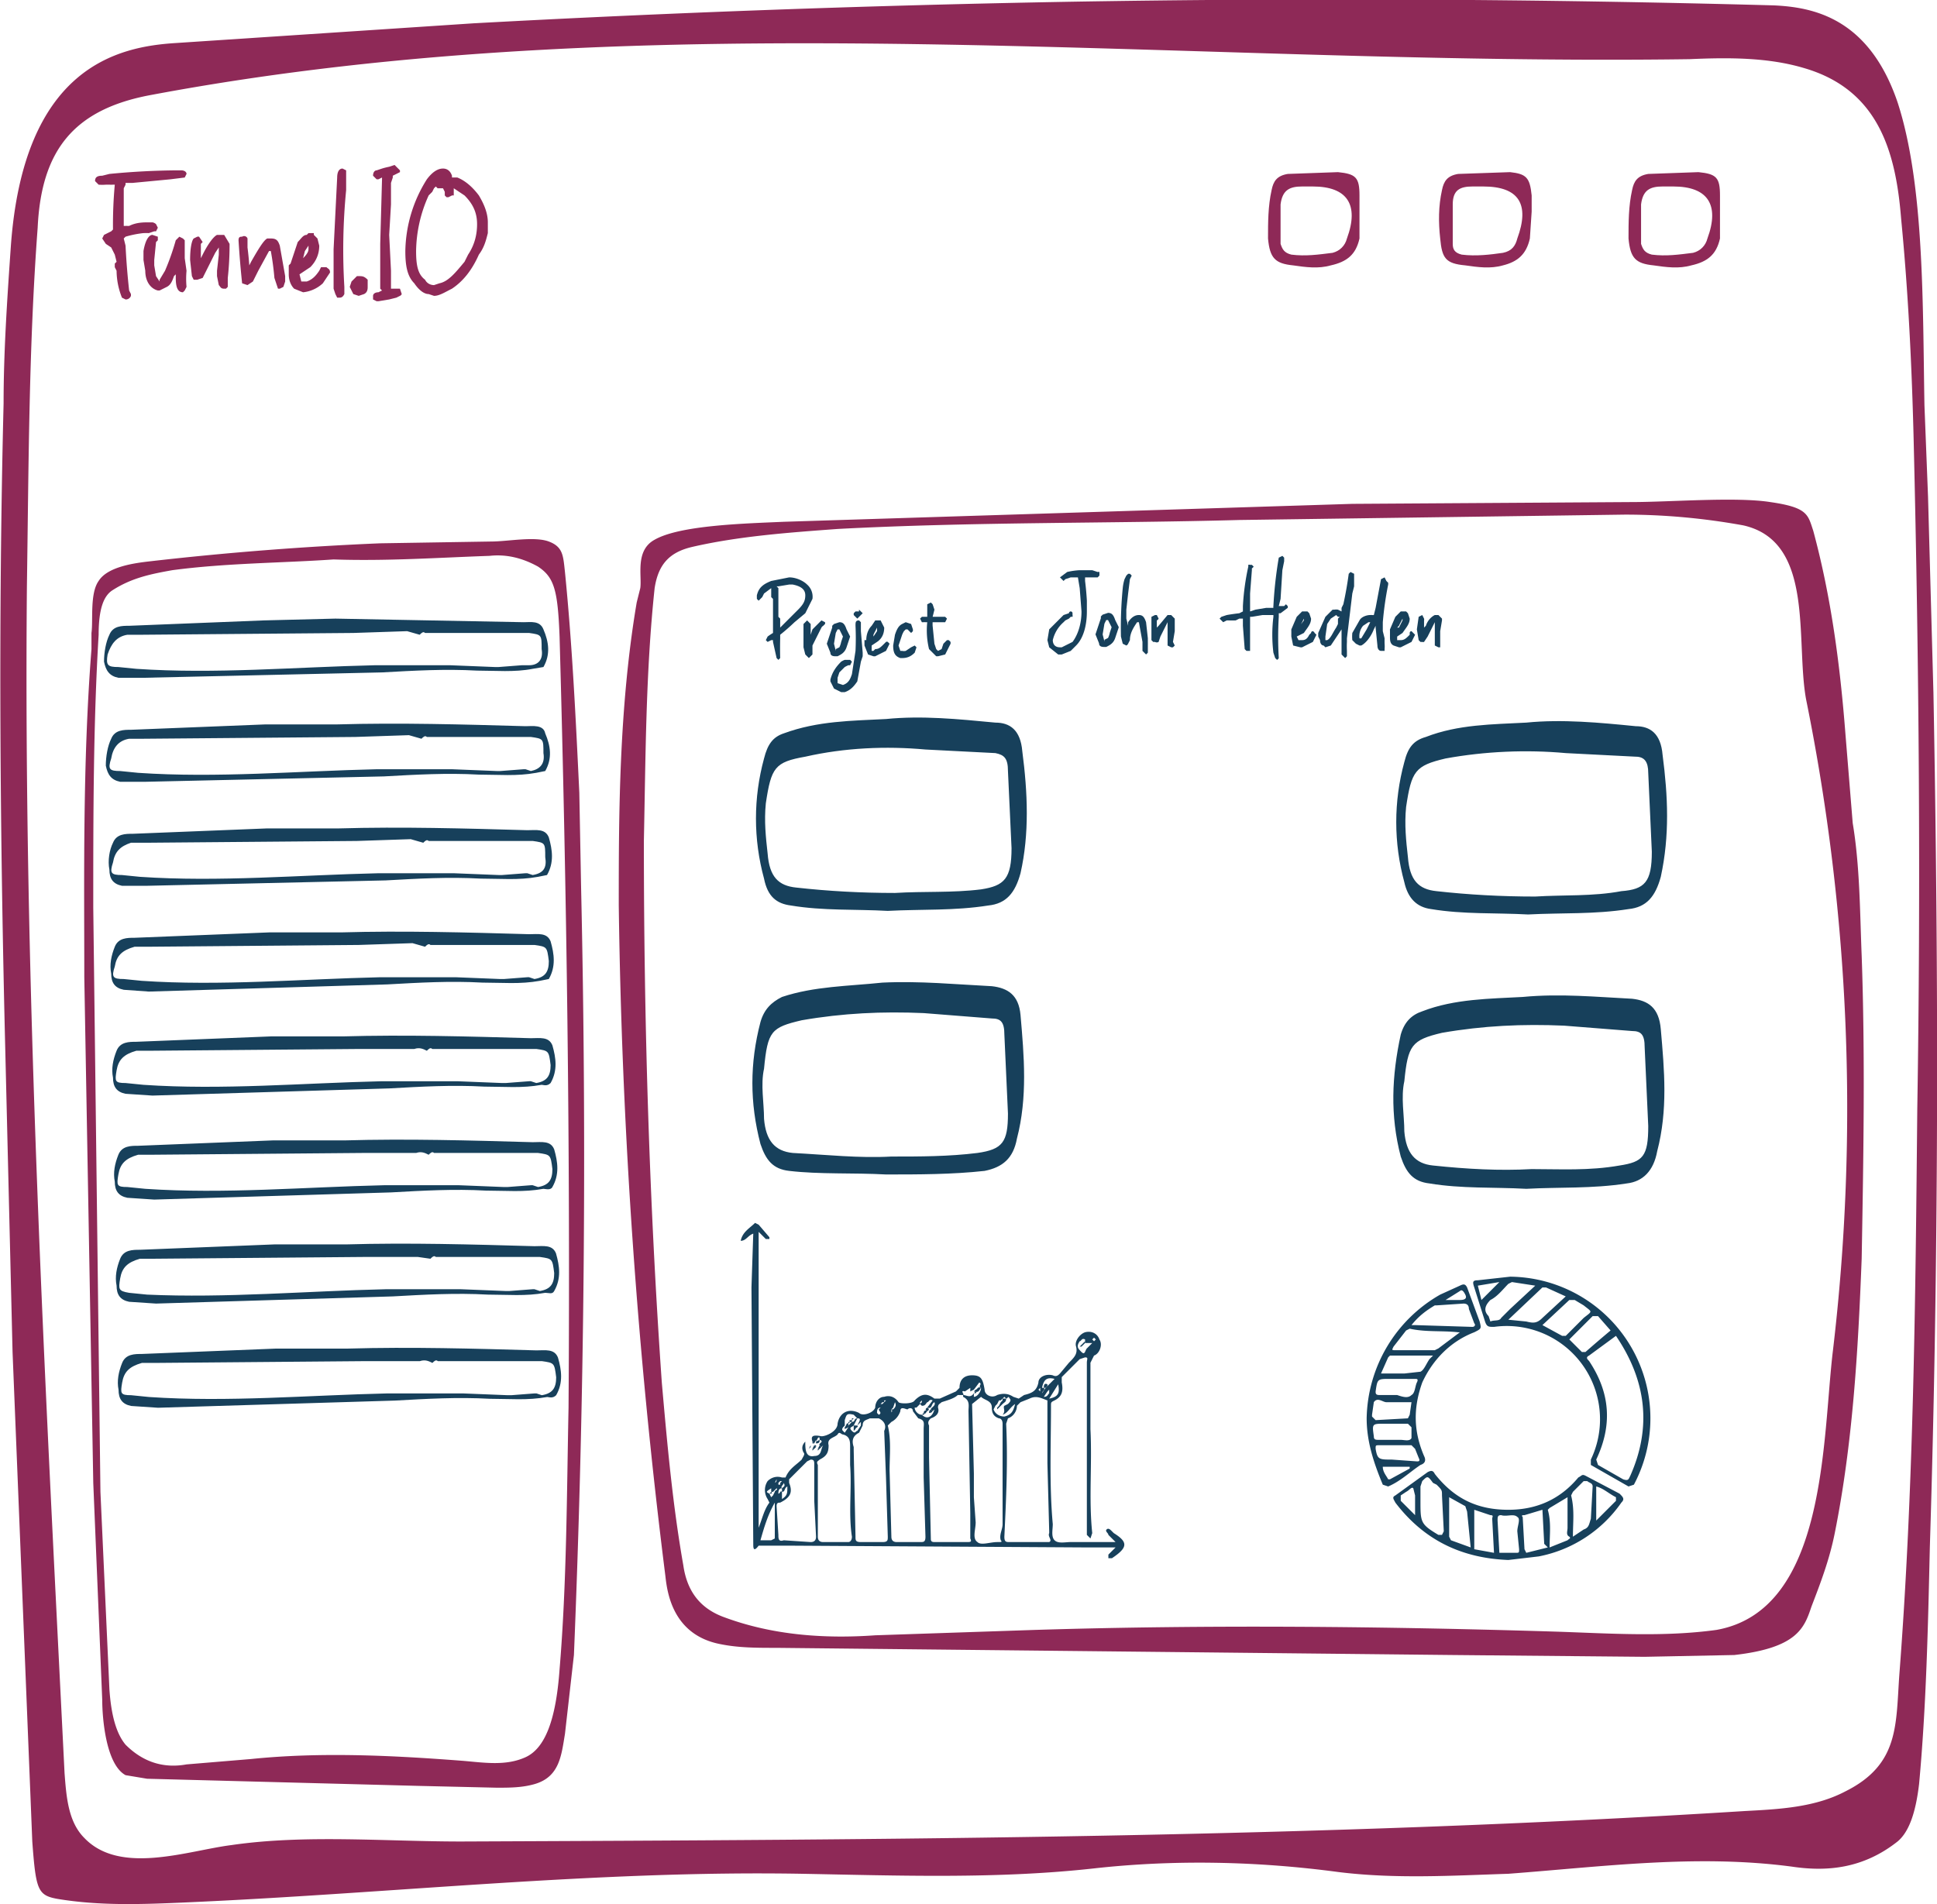
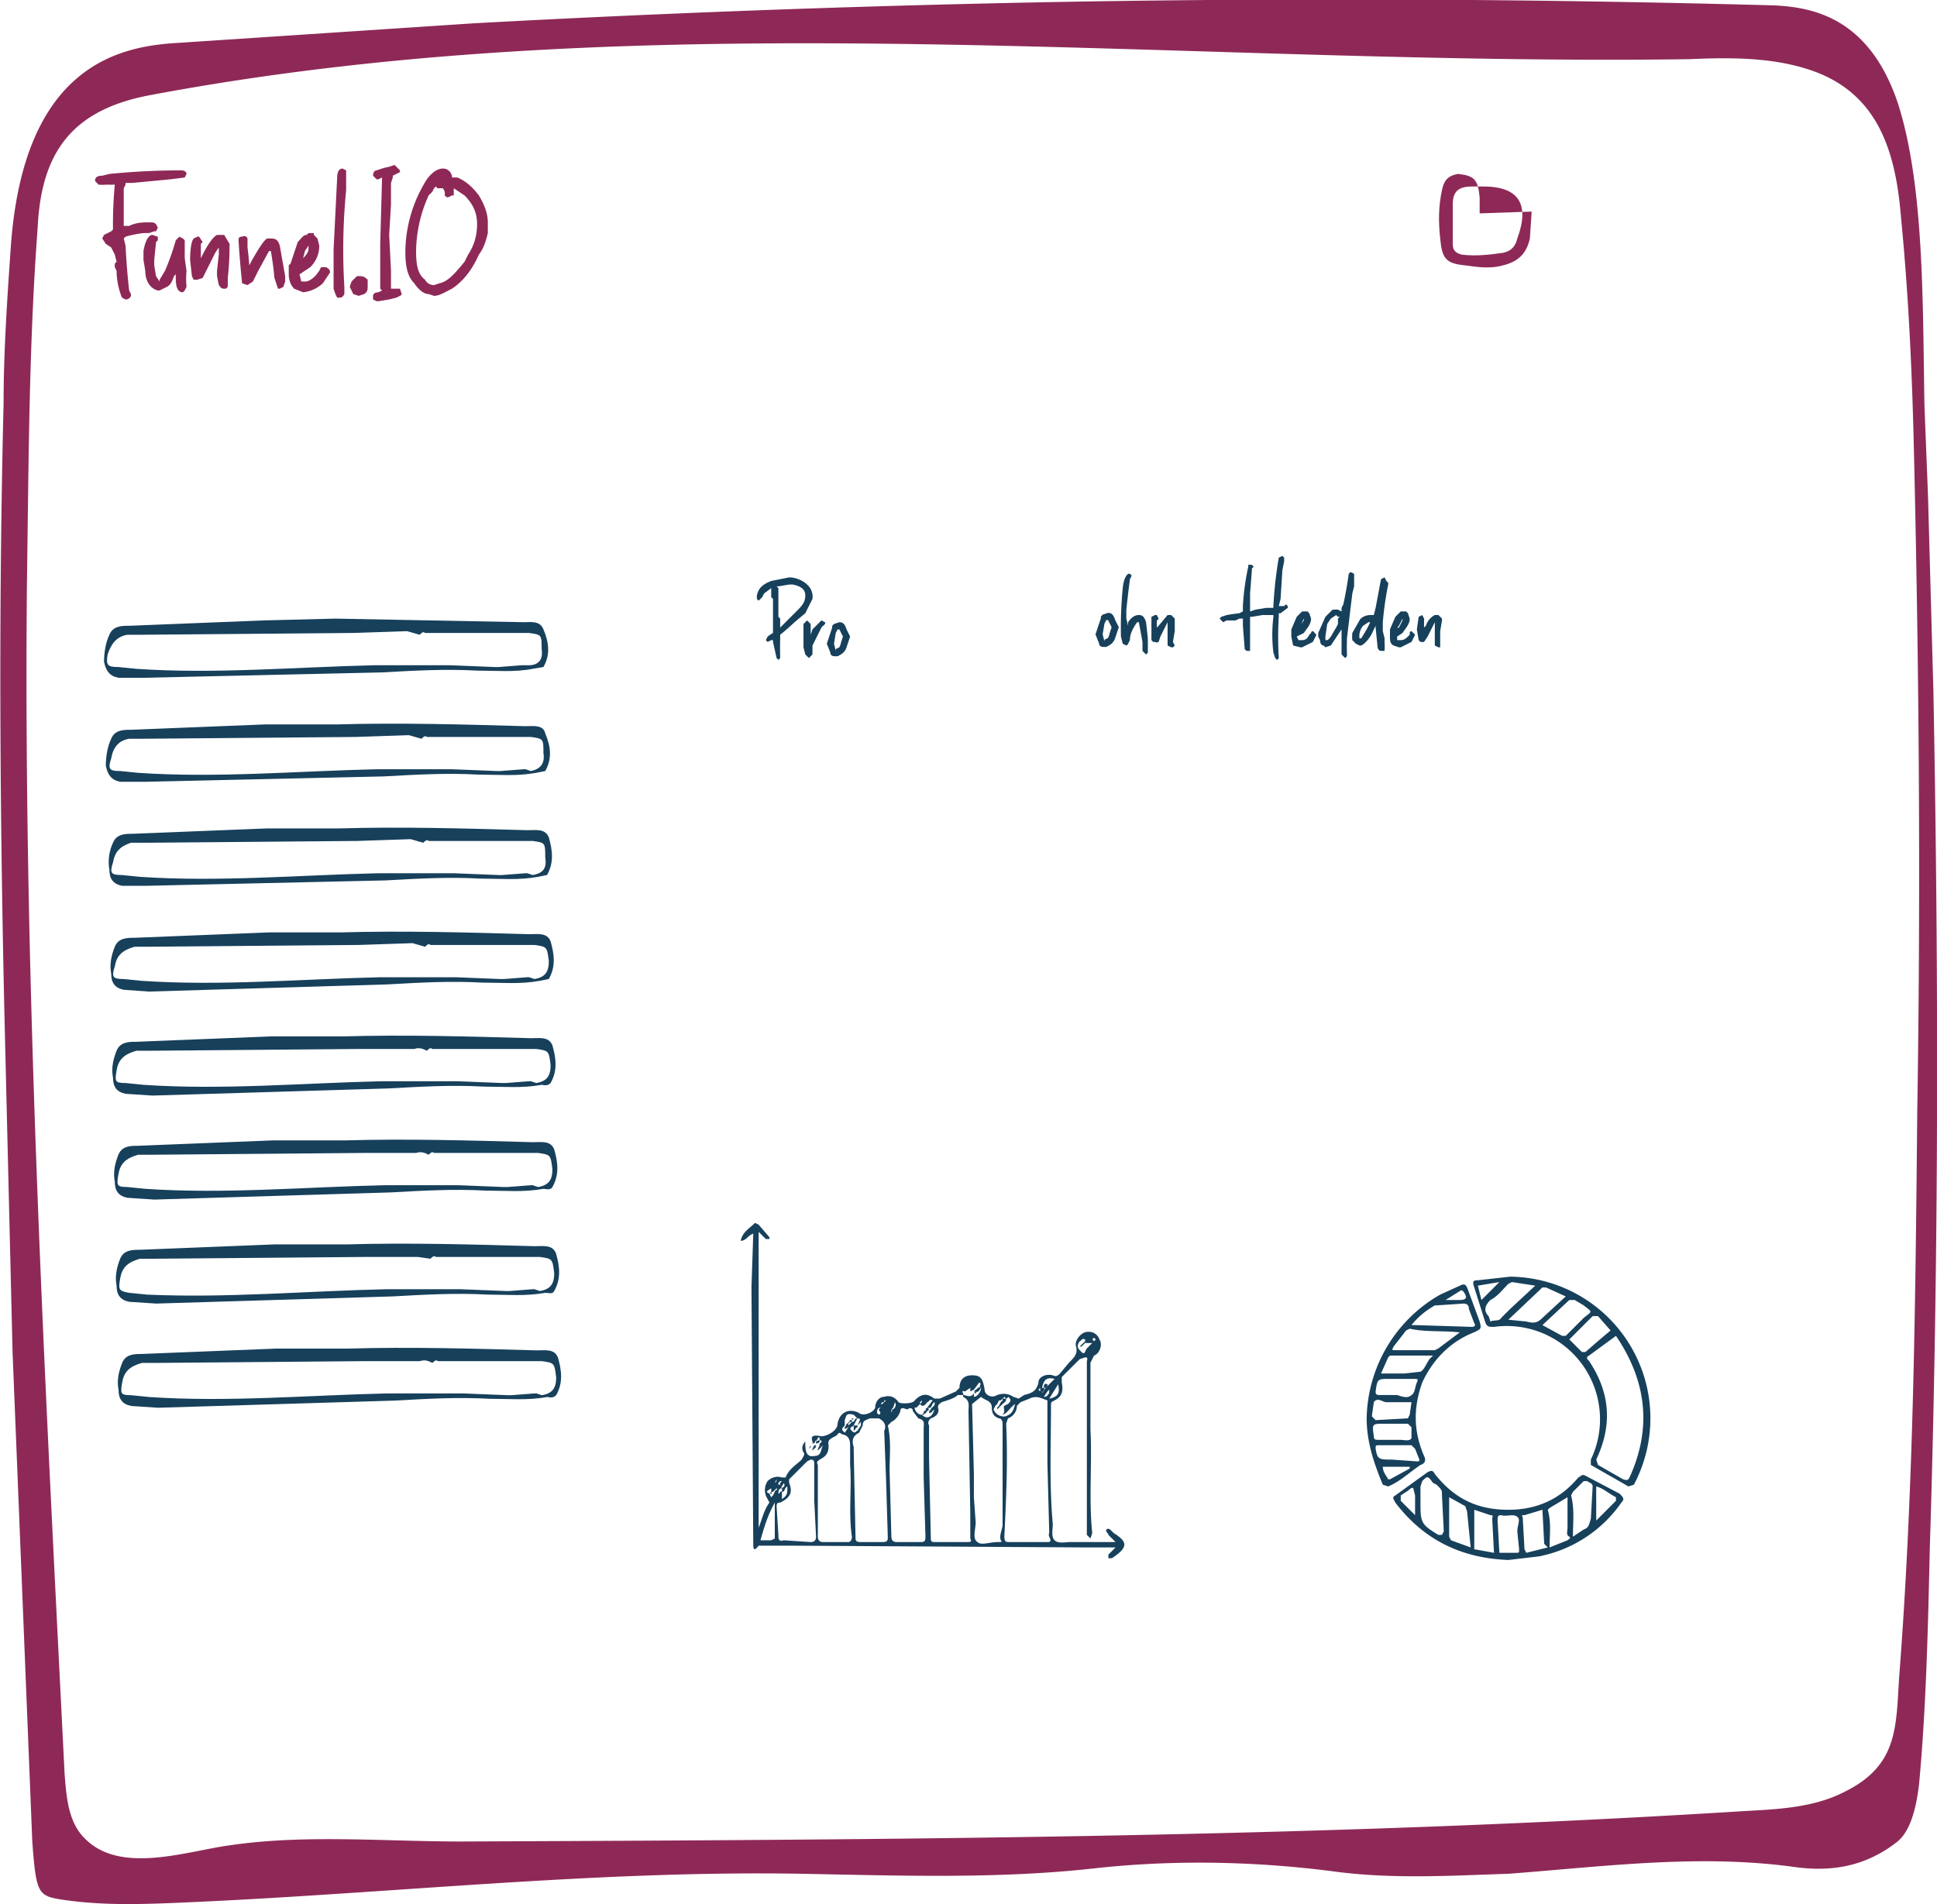
<svg xmlns="http://www.w3.org/2000/svg" xmlns:xlink="http://www.w3.org/1999/xlink" viewBox="0 0 1080 1062">
  <path d="m1078 386-3-109-2-51c-1-56 0-123-15-169-16-47-47-53-69-54a8877 8877 0 0 0-394-2C485 3 374 7 264 13L98 24C66 26 13 37 6 138c-2 29-4 58-4 87-3 121-2 242 1 363l4 166 11 273c2 27 3 30 14 32 24 4 48 3 71 2 115-5 230-18 344-16 54 1 109 3 163-3 45-5 91-4 136 2 32 4 64 2 95 1 53-4 105-11 158-4 20 3 40 1 59-14 6-5 10-15 12-32 4-43 5-88 6-132 5-159 5-318 2-477zm-9 233c-1 106-2 211-10 315-2 28 0 50-30 65-17 9-37 10-56 11-239 15-477 16-716 17-42 0-87-4-128 2-24 3-62 17-82-4-9-9-10-23-11-36-11-221-23-440-21-662 1-67 1-133 6-200 2-43 20-66 63-74C366 0 656 37 942 33c22-1 44-1 64 5 41 12 51 46 54 84 4 41 6 83 7 124 3 124 4 249 2 373z" fill="#8e2957" />
  <g fill="#17405b">
    <path d="m187 345 105 2c4 0 9-1 11 4 3 7 4 14 0 21l-6 1c-10 2-21 1-31 1-18-1-35 0-53 1l-133 3H66c-5-1-7-4-8-9 0-5 1-11 3-15 2-5 7-5 11-5l75-3 40-1zm91 27 13-1h4c5 0 8-3 7-9 0-8 0-8-7-9h-58c-1-1-2 0-3 1l-7-2-30 1-118 1h-8c-6 1-9 5-11 11-1 6 0 7 6 7l10 1c44 3 89-1 133-2h42l25 1h2zm-90 32c35-1 70 0 105 1 4 0 10-1 11 4 3 7 4 14 0 21l-5 1c-11 2-21 1-32 1-18-1-35 0-53 1l-133 3H67c-5-1-7-4-8-9 0-5 1-11 3-15 2-5 7-5 11-5l75-3h40zm91 26 13-1h1l3 1c5-1 8-4 7-10 0-8 0-8-7-9h-58c-1-1-2 0-3 1l-7-2-30 1-118 1h-8c-6 1-9 5-10 11-2 6-1 7 5 7l10 1c44 3 89-1 133-2h42l25 1h2zm-90 32c35-1 70 0 105 1 5 0 10-1 12 4 2 7 3 14-1 21l-5 1c-11 2-21 1-32 1-18-1-35 0-53 1l-133 3H68c-5-1-7-4-7-9-1-5 0-11 2-15 2-5 7-5 11-5l75-3h40zm91 26 13-1h1l3 1c6-1 8-4 7-10 0-8 0-8-7-9h-58c-1-1-2 0-3 1l-7-2-30 1-118 1h-8c-6 2-9 5-10 11-2 6-1 7 5 7l10 1c44 3 89-1 133-2h42l25 1h2zm-90 32c35-1 70 0 105 1 5 0 10-1 12 4 2 7 3 14-1 21l-5 1c-11 2-21 1-32 1-18-1-35 0-53 1l-133 4-14-1c-5-1-7-4-7-9-1-5 0-10 2-15s7-5 11-5l75-3h40zm91 26 13-1h1l3 1c6-1 8-4 8-10-1-8-1-8-8-9h-58c-1-1-2 0-3 1l-7-2-30 1-118 1h-7c-7 2-10 5-11 11-2 6-1 7 5 7l10 1c44 3 89-1 133-2h42l25 1h2z" />
    <use xlink:href="#a" />
    <path d="M192 636c35-1 70 0 105 1 5 0 10-1 12 4 2 7 3 14-1 21-1 2-4 1-5 1-11 2-21 1-32 1-18-1-35 0-53 1l-132 4-15-1c-5-1-7-4-7-9-1-5 0-10 2-15s7-5 11-5l75-3h40zm91 26 13-1h1l3 1c6-1 8-4 8-10-1-8-1-8-8-9h-58c-1-1-2 0-3 1-2-1-4-2-7-1h-30l-118 1h-7c-7 2-10 5-11 11s-1 7 5 7l10 1c44 3 89-1 133-2h42l25 1h2zm-90 32c35-1 70 0 105 1 5 0 10-1 12 4 2 7 3 14-1 21-1 2-3 1-5 1-11 2-21 1-32 1-18-1-35 0-53 1l-132 4-15-1c-5-1-7-4-7-9-1-5 0-10 2-15s7-5 11-5l75-3h40zm91 26 13-1h1l3 1c6-1 8-4 8-10-1-8-1-8-8-9h-58c-1-1-2 0-3 1l-7-1h-30l-118 1h-7c-7 2-10 5-11 11s-1 7 5 8l10 1c44 2 89-2 133-3h42l25 1h2z" />
    <use xlink:href="#a" x="3.1" y="174.1" />
-     <path d="M495 508c-18-1-36 0-54-3-8-1-13-5-15-15-6-22-6-45 0-67 2-8 5-12 11-14 19-7 38-7 57-8 20-2 40 0 61 2 8 0 14 4 15 16 3 23 4 46-1 68-3 11-8 17-18 18-19 3-37 2-56 3zm4-10c16-1 32 0 48-2 13-2 17-6 17-23l-2-43c0-7-2-9-7-10l-39-2c-22-2-45-1-67 4-17 3-19 6-22 26-1 10 0 19 1 28 1 13 6 18 16 19 18 2 36 3 55 3zm353 12c-18-1-36 0-54-3-8-1-13-6-15-15-6-22-6-45 0-67 2-8 5-12 12-14 18-7 37-7 56-8 20-2 41 0 61 2 8 0 14 4 15 16 3 23 4 45-1 68-3 11-8 17-18 18-19 3-37 2-56 3zm4-10c16-1 32 0 48-3 13-1 17-5 17-22l-2-44c0-6-2-9-7-9l-39-2c-22-2-45-1-67 3-17 4-19 7-22 27-1 10 0 19 1 28 1 13 6 18 16 19 18 2 36 3 55 3zM494 655c-18-1-37 0-54-2-9-1-13-6-16-15-6-23-6-45 0-68 2-7 6-11 12-14 18-6 37-6 56-8 21-1 41 1 61 2 9 1 15 5 16 16 2 23 4 46-2 69-2 11-8 16-18 18-18 2-37 2-55 2zm3-10c16 0 32 0 48-2 14-2 17-6 17-22l-2-44c0-7-2-9-7-9l-38-3c-23-1-45 0-68 4-17 4-19 6-21 27-2 9 0 19 0 28 1 12 6 18 16 19 19 1 37 3 55 2zm354 18c-18-1-36 0-54-3-9-1-13-6-16-15-6-23-5-45 0-68 2-7 6-11 12-13 18-7 38-7 56-8 21-2 41 0 61 1 9 1 15 5 16 17 2 23 4 45-2 68-2 11-8 17-17 18-19 3-38 2-56 3zm3-11c16 0 32 1 49-2 13-2 16-5 16-22l-2-44c0-7-2-9-7-9l-38-3c-23-1-45 0-68 4-17 4-19 7-21 27-2 9 0 19 0 28 1 12 6 18 16 19 19 2 37 3 55 2z" />
  </g>
-   <path d="M47 545c0-54-1-119 4-183v-9c1-7-1-22 4-29 5-8 20-10 29-11a1782 1782 0 0 1 128-10l62-1c9 0 24-3 32 0s8 8 9 17c4 40 6 81 8 123l1 53a6733 6733 0 0 1-4 428l-5 44c-2 12-3 24-17 28-7 2-14 2-21 2l-43-1-152-4-12-2c-11-6-13-32-13-42l-5-121-5-282zm139-233c-29 2-60 2-90 6-11 2-22 4-33 11-5 3-8 10-8 25-3 50-3 101-3 152l4 326 5 110c1 15 4 25 9 31 11 11 23 13 34 11l36-3c39-4 79-2 118 1 12 1 24 3 35-2s17-21 19-49c4-48 4-97 5-146 1-144-1-287-5-430-1-26-3-33-12-39-9-5-18-7-27-6-29 1-57 3-87 2zm159 193c0-49 0-110 10-169l2-8c1-7-3-21 8-27 14-8 49-9 72-10l317-10 156-1c21 0 58-3 77 0 21 3 21 7 24 16 10 37 15 75 18 114l4 49c4 24 4 49 5 74 2 56 1 113 0 169-2 52-5 103-15 153-3 15-8 28-13 41-4 12-8 23-43 27l-50 1-107-1-377-4c-11 0-21 0-31-2-27-5-30-29-31-38a3344 3344 0 0 1-26-374zm346-215c-73 2-148 1-224 5-27 2-55 4-81 10-13 3-19 10-21 23-5 47-5 94-6 141 0 101 3 202 10 302 3 34 6 68 12 102 2 14 9 24 23 29 27 10 56 12 84 10l89-3c97-3 195-2 292 1 29 1 59 3 88-1 62-11 59-107 65-156a1148 1148 0 0 0-15-363c-6-33 5-88-35-97-22-4-44-6-66-6l-215 3z" fill="#8e2957" />
  <g fill="#17405b">
    <path d="M841 870c-26-1-47-11-63-32-1-2-2-3 0-4l18-13c2-1 3-1 4 1 11 14 24 20 41 20 16 0 29-6 39-18 2-1 2-2 4-1l19 10c2 2 3 3 1 5a73 73 0 0 1-46 30l-17 2zm36-13 6-4c3-1 3-3 4-6l1-18c0-2-2-2-3-3h-2l-6 6-1 2c2 8 1 15 1 23zm-73-23c0-3 0-3-3-6l-2-1c-3-4-3-4-6-1l-1 3v8c0 12 0 13 10 19h2l1-2-1-20zm4 1v22l1 2 11 4-2-20-1-3-9-5zm52 7-10 3c-1 0-2 0-1 1l1 18 1 2 12-3-2-2-1-19zm4 21 10-4c1-1 2-1 1-2-2-1-1-3-1-5v-17l-10 6-1 1c2 7 1 14 1 21zm-28 3h9c2 0 2 0 2-2l-1-10c0-3 2-7 0-8-2-2-6 0-9-1-2 0-2 1-2 3l1 18zm-14-2 11 2-1-19c0-1 1-2-1-2l-9-3v22zm68-16 11-11v-2c-4-2-7-5-11-6v19zm-101-3v-11l-1-4c-1-1-2 1-4 2l-3 2v3l8 8zm53-133a79 79 0 0 1 69 116l-3 1-21-12v-3a52 52 0 0 0-54-74c-3 0-4 0-5-3l-6-19c-1-3-1-4 2-4l18-2zm59 33-15 11c-2 1-1 2 0 3 12 18 13 36 4 55l1 3 14 8c3 1 3 0 4-2 12-27 9-53-8-78zm-60-9 10 1c4 1 6 1 9-2l13-12-11-5h-2l-19 18zm15-19-13-2-2 1c-3 3-6 7-10 9-3 3-4 6-1 9l1 3c2-1 5 0 6-2l5-5 14-13zm4 22 11 6h2l10-10c5-4 5-3 0-7l-5-3h-3l-15 14zm15 8 7 7h2a758 758 0 0 1 14-12l-7-8h-3l-13 13zm-51-30 2 8 10-10-12 2zm-62 74a81 81 0 0 1 41-69l11-5c2-1 3-1 4 1l7 19c1 4 1 4-3 6-13 5-23 15-29 28-5 14-5 27 1 41 1 2 1 4-2 5-6 4-11 9-18 12l-3-1c-5-12-9-24-9-37zm24-9h-13c-2 0-5-3-7 0l-1 7v1l2 2 18-1 1-2 1-7h-1zm1-43h2l32 1c1 0 2-1 1-2l-3-8c0-2-1-3-3-3l-15 1h-1c-5 3-9 6-13 11zm27 4h-1c-9-1-18 0-27-2l-2 1-7 9c-1 2-1 2 1 2h22l2-1 12-9zm-15 13h-24l-1 1-4 9h13l9-1c2-1 3-4 5-7l2-2zm-20 13h-4c-7 0-7 0-8 7 0 1 0 2 2 2h10c3 1 6 2 8 0 2-1 2-5 3-7s0-2-1-2h-10zm-2 34h4c2 0 5 1 6-1v-6l-2-2h-13c-7 0-7 0-6 7 0 2 1 2 3 2h8zm-1 11 14 1c1 0 2 0 1-2l-2-5-2-2h-18c-2 0-2 0-2 2 1 6 2 6 9 6zm10 5v-1h-15c0 3 2 5 3 7h1l11-6zm20-94h8c3 0 4-1 3-3s-2-3-3-2l-8 5zm-349 81c-1-1 3-2 0-3 0-1 0-2-1-1l-1 2v-1l-1 2-1-1c-1-3 0-4 5-3 3 0 9-3 9-7 1-6 6-9 12-6 2 2 8 0 9-3 0-3 2-6 5-6 3-1 6 0 8 3 1 1 8 1 9-1 4-4 7-4 11-1h3l9-4 2-2c0-5 3-7 7-7 5 0 6 2 7 8 0 3 4 5 7 3 3-1 6-1 9 1l3 1 3-2c4-1 7-2 8-7 0-3 4-5 8-4 2 1 3 0 4-1l5-6c3-3 5-5 4-9-1-3 2-7 5-8 4-1 7 1 8 4 2 3 0 8-3 9l-2 4v37c1 20-1 39 1 58l-1 3-2-2v-96c0-2 1-3-1-3l-3 1-10 10v3c1 5 0 8-4 10-2 1-2 1-2 3 0 22-1 44 1 66 0 3-1 7 1 9s6 1 9 1h25l-4-4c0-1-2-2-1-3s2 0 3 1l1 1c8 5 8 8-1 14h-2v-2l4-4h-15l-168-1h-16c-3 4-3 1-3-1l-1-143 1-30c-3 1-4 4-7 4 1-5 5-7 8-10l2 1 6 7v1h-2l-4-4v165c2-5 3-10 6-14l-1-2c-2-3-2-7 0-10 2-2 5-3 8-2h2c2-5 6-7 9-10 1-2 2-3 1-4-1-2-1-4 1-6 0 4 0 9 5 8 5 0 3-5 6-7l-2 2-1-1zm56-24v1l-1 1-1 1h-1c0 2 2 4 4 4 3 3 6 1 7-3h1-1l-1 1-1-1c0-1 3-2 2-4-2 1-1 4-4 3l3-4c-2-1-2 1-3 1-1 1-1 2-3 2l-1-1 1-1v-1l1-1-1 1-1 1zm-21 1 1-1 1-1h-1v1h-1l-1 1v2c-2 0-2 2-2 3l1 1c2-1 0-2 0-3l1-1v-2h1zm66-2h-1l-1 2-1 1-1 2c1 3 4 4 6 4 4-1 5-3 6-7-3 2-4 5-7 6 2-2 0-4 1-5l2-1c1-1 2-2 1-3-1-2-1 0-2 0l-1-1-1 1-1 1zm-124 46v1l-1 2-2 2h-1v-2l1-1-1 1c-3 2-3 2-1 3l1 2 1-1 1-2c0-1 2-1 1-2l1-2h1v-1l1-1h-1l-1 1zm146-53-1 1 1 1v-2h2c1 1-1 2-1 3h-1 1l2-3 1-1 4-4c-4-1-6 0-7 5h-1zm5 1-1 1-2 3c2 0 2-1 3-2v-2h1-1zm-88 11v2h-1c1 0 2-1 1-2h1c1-1 2-2 1-4l-1 3-1 1zm-24 9 2-2c2 0 1-2 3-2l-2 4c-1 1-3 1-1 3s2 0 3 0l2-3v-2l-1 1-1 1 1-2c1-2 0-2-1-2l-2-2c-4-1-4 0-5 3v3c-1 1-2 2-1 3l1 1 2-3v-1zm-42 32c2 0 2-1 2-2l-1 2-1 1v-1zm5 3c1-1 2-1 1-3 0 1-2 2-1 3-2 0-2 2-2 3 1 0 1-2 2-1v4c3-2 3-3 3-7-2 1-1 3-3 3v-2zm111-56c-2-1 1-2-1-3l-3 4-2 1v-2l1-1-1 1-3 2c-3-1 0 2-1 2h-3c-2 2-6 3-9 4-1 1-2 1-2 3 1 3-1 5-4 6-1 1-2 2-1 4v18l1 45c0 1 0 2 2 2h18c2 0 3 0 2-2v-14l-1-57c0-3 1-6-3-8v-1c2 0 4 2 6-1v2c2 0 4-3 4-5zm58-27c-2-1-2 1-3 1-2 3-1 4 1 6s2-1 3-2l3-3h-4v-3 1zm-21 69v-35c-3-1-6-3-10-1l-5 2-2 2c0 3-2 6-5 7l-1 3c1 21 0 42-1 63 0 3 1 3 3 3h22c2-1-1-3 0-5v-1l-1-38zm-69 8v-27c0-3 1-5-3-6l-3-4c0-2-2-2-3-1-1 0-4-2-4 1-1 3-3 5-5 6l-2 2c2 8 1 17 1 25l1 37c0 2 1 3 3 3h13c2 0 3 0 3-3l-1-33zm28-2v13l1 14c0 4-2 9 1 11 2 2 7 0 11 0h1c1 0 2 0 1-1-1-3 1-6 1-9v-56c0-2-1-3-2-3-3-1-4-3-4-6 0-4-4-4-6-6l-5 4 1 39zm-49 2-1-26c1-2 1-5-3-7h-5c-2 1-4 1-4 4l-2 4c-4 2-4 5-3 8v2l1 48c0 2 0 3 3 3h12c3 0 3-1 3-3l-1-33zm-38 13v20c0 2 1 3 3 3h14c1 0 2-1 2-3-2-13 0-27-1-40v-10c0-3 0-6-4-7-1 0-2-2-3 0-2 2-6 2-5 6 0 4-1 6-5 8-1 1-2 1-1 3v20zm-2 0v-20c0-2 0-3-2-3l-2 1-10 10v2c2 5 1 8-5 11-1 0-2 0-2 2l1 16c0 2 0 4 3 3l15 1c2 0 3-1 3-3l-1-20zm-22 1c-4 7-6 14-8 21h6l2-1v-20zm153-58c5-1 6-3 5-8l-5 8zm26-33-1-1-1 1 1 1 1-1zm-5-2h1-1z" />
    <path d="M457 803c0 1 0 2-2 2v-2 1l2-1zm1 4-1 1h-1l1-2 1 1zm-3 0-1 1h-1l1-2 1 1zm-4 1 1-2v1l-1 1zm4 2v1-1zm-3 0v1-1zm4-1v1-2 1zm-3 0v1-2 1zm1-4h-1v-1l1 1z" />
    <path d="M452 806v1-1zm2 0h1v1l-1-1zm-3 2-1 1 1-1zm2 0h1l-1 1v-1zm3 0h1l-1 1v-1zm103-27v-1h2c0 2-1 2-2 3l-3 3v-1l1-1 1-2 1-1zm-42 4c2 1 0 2 0 2-2-1 0-2 0-2zm-2 3c1 1 0 1-1 1l1-1z" />
    <path d="M517 787c-1 1-1 2-2 1 0-1 1-2 2-1zm86-37 1-1h1l-1 1h-1zm2-1h-1l1-1v1zm-2 2h-1l1-1v1zm0-1h1l-1 1v-1zm-83 37-1 1a3 3 0 0 0-1-1l1-1 1 1z" />
    <path d="M519 788h-1v-1l1 1zm-46 7v1l-2 1v-1c1-1 1-3 2-2v1zm2-2h-1c-1-1 0-1 1-1v1zm1-4v2-2zm0 2-1 1v-1h1zm-2 2-1 1v-1h1zm70-18c1 0 1-2 3-1-1 1-1 3-4 2l1-1z" />
    <path d="M544 776c1 1 0 1-1 1l1-1zm-3 0v1-1zm43-3-1 1h-1c0-1 0-3 2-2v1zm-108 22h2c1 1-1 1-1 2l-1-1v-1zm1 2-1 1v-2l1 1zm-48 36 1-1c1 1 0 1-1 1z" />
  </g>
  <g fill="#8e2957">
    <use xlink:href="#b" />
-     <path d="m854 118-1 15c-2 9-7 13-15 15-7 2-14 1-21 0-11-1-13-4-14-15-1-9-1-18 1-27 1-5 3-8 9-9l29-1c9 1 11 3 12 13v9zm-27-14h-6c-7 0-11 2-11 10v22c0 3 1 5 5 6 8 1 16 0 23-1 5-1 7-4 8-8 7-19 1-29-19-29z" />
+     <path d="m854 118-1 15c-2 9-7 13-15 15-7 2-14 1-21 0-11-1-13-4-14-15-1-9-1-18 1-27 1-5 3-8 9-9c9 1 11 3 12 13v9zm-27-14h-6c-7 0-11 2-11 10v22c0 3 1 5 5 6 8 1 16 0 23-1 5-1 7-4 8-8 7-19 1-29-19-29z" />
    <use xlink:href="#b" x="201" />
    <path d="m70 167-2-1a41 41 0 0 1-3-15l-1-2v-2l1-1-1-4-2-4-3-2-2-3 1-2 4-2 1-1a246 246 0 0 1 1-25 7 7 0 0 0-1 0 54 54 0 0 1-2 0h-2a27 27 0 0 1-4 0l-2-2c0-2 1-3 4-3l4-1a414 414 0 0 1 38-2h2c2 0 3 1 3 2l-1 2-8 1-21 2h-4v1l-1 2v21h1a5 5 0 0 1 1 0h1c4-2 8-2 11-2h2a4 4 0 0 1 2 1l1 2-1 2h-1l-3 1a68 68 0 0 0-3 0 57 57 0 0 0-10 2l-1 1 1 4a411 411 0 0 0 2 25l1 2v1a3 3 0 0 1-3 2zm32-4c-3 0-4-3-4-8v-2l-1 1c-1 3-2 5-4 6l-4 2h-1c-4-1-7-5-7-11l-1-6v-5c1-6 3-9 5-9l3 1v2l-1 1-1 10v3l1 6 2 3v-1l3-5a135 135 0 0 0 6-17l2-2 2 1 1 1v10l1 7a49 49 0 0 0 0 9l-1 2-1 1zm23-2c-2 0-2-1-3-2l-1-5v-3l1-9v-4l-2 3-3 6-2 4-2 4-3 1h-2l-1-2-1-9c0-7 1-11 2-12l2-1a4 4 0 0 1 1 0l2 3-1 1v8l1-2c3-6 6-10 8-11h4l3 5v1a168 168 0 0 1-1 18v5l-1 1h-1zm31 0h-1l-2-6a160 160 0 0 0-2-15h-1l-6 11-3 6-3 2-3-1a527 527 0 0 1-2-24c0-2 1-2 2-2a2 2 0 0 1 3 1v5a177 177 0 0 1 1 10l1-2c4-7 7-12 9-13h2c3 0 4 1 5 4l3 17v3l-1 3-2 1zm13 2-5-2c-2-2-3-5-3-8v-5a13 13 0 0 1 1-1l4-12c2-2 3-4 5-4l1-1h3a8 8 0 0 0 0 1l2 2 1 4c0 5-2 9-5 12l-6 4 1 4h3c3-1 5-3 7-6l1-2h3c1 1 2 1 2 3l-4 6a19 19 0 0 1-11 5zm-1-17v-1c2-2 4-4 4-6v-2l-2 3-1 4-1 2zm21 20h-1l-1-2-1-3v-22l2-40c0-3 1-5 3-5l2 1v11a343 343 0 0 0-1 54v4c-1 2-2 2-3 2zm11-1-3-1-2-4 1-3 3-3h1c2 0 3 0 5 2v4c0 1 0 3-2 4l-3 1zm10 3-2-1v-2c0-1 1-2 3-2l2-1-1-1v-25l1-36v-1l-2 1h-1l-2-2c0-2 1-3 2-3l3-1a38 38 0 0 1 4-1l3-1 1 1 2 2v1l-4 2v1l-1 3v12l-1 17 1 20v10h5l1 3a2 2 0 0 1-1 1l-2 1-4 1-6 1h-1zm32-3-3-1c-3 0-6-3-8-6-4-4-5-10-5-18a77 77 0 0 1 12-40c3-4 6-6 9-6 2 0 4 1 5 4v1h3c5 2 9 6 12 10 3 5 5 10 5 15v6c-1 4-2 8-5 12-4 9-9 15-15 19-4 2-7 4-10 4zm0-6 3-1c5-1 9-6 14-12l1-2 1-2c4-6 5-12 5-17 0-6-2-11-7-16l-6-4v4a4 4 0 0 0-1 0l-2 1h-1l-1-1v-2l-1-2c0-1 0 0 0 0h-3l-1-1-1 1-1 2-2 2a77 77 0 0 0-7 31c0 8 1 13 5 16 1 2 3 3 5 3z" />
  </g>
  <g fill="#17405b">
    <path d="m434 368-1-1-2-9v-1h-1l-2 1-1-1 1-2a35 35 0 0 1 3-2v-19l-1-1v-5l-4 3-1 2-2 2-1-1v-1a8 8 0 0 1 0-1c1-4 3-6 8-8l10-2c4 0 8 2 10 4a9 9 0 0 1 3 8l-4 8-6 5a115 115 0 0 1-8 7v2a228 228 0 0 0 0 11l-1 1zm1-18 10-10c3-3 4-5 4-8s-2-5-7-6h-2l-6 1h-1l1 1v16l1 1v5zm16 17-2-2-1-4v-13l2-2 1 1 1 1v6l1-3 5-5 2 1a2 2 0 0 1 0 1l-1 1a3 3 0 0 0-1 1l-5 10v5l-1 1-1 1z" />
    <use xlink:href="#c" />
-     <path d="M470 386h-1l-4-2-2-4v-1c1-4 3-7 6-10a11 11 0 0 1 2-1h3l1 1-1 2h-1a23 23 0 0 0-2 1l-3 3-1 3v3l3 1c3-1 4-3 5-6l2-13a147 147 0 0 0 0-14c0-2 0-3 2-3l1 1v5l1 12v2l-1 3-2 11c-2 3-4 5-7 6h-1zm8-41-2-2v-1l1-1h2a2 2 0 0 1 0-1l1 1 1 1-2 2-1 1zm9 21-3-1-2-5v-3a8 8 0 0 1 1 0c0-3 1-6 3-8l2-3h3l1 2 1 2c0 3-1 6-4 8l-3 2v3h1l1-1c2 0 3-1 5-3l1-1a1 1 0 0 1 1 0l1 1-2 4-6 3a5 5 0 0 1-1 0zm0-10v-1l2-3v-2l-1 2a23 23 0 0 0-1 2v2zm16 11h-1c-3-1-4-3-4-7l1-6c1-3 2-5 4-6l2-1 3 1 1 3v1l-1 1-2-2h-1l-1 1a16 16 0 0 0-1 2l-2 6 1 3h1a5 5 0 0 0 2 0l3-2 2-1 1 1-1 3c-2 2-4 3-7 3zm20-1h-1l-4-4a44 44 0 0 1-1-15h-1a10 10 0 0 0-1 0h-1l-1-2 1-1h3v-7l2-1 1 1 1 3-1 4h7l1 1-1 2h-7a22 22 0 0 0 0 2l1 10 1 3 1 1 2-1 1-3 1-1 1-1h1l1 1v1l-3 6-4 1zm69-1h-2l-5-4-1-4 1-6 8-8 3-1a1 1 0 0 1 2 0v1a2 2 0 0 1 0 1h-1l-1 1-2 1-1 1a19 19 0 0 0-6 10c0 2 1 4 4 4h1l6-3c3-4 5-10 5-17l-1-13-1-6h-4l-3 1-1 1-2-2 4-3a39 39 0 0 1 7-1h7l3 1a2 2 0 0 1 1 0v2l-1 1h-7v2a167 167 0 0 1 1 11v6c0 8-2 15-6 19l-3 3-5 2z" />
    <use xlink:href="#c" x="149.8" y="-5.2" />
    <path d="m639 365-2-2v-5l-2-11h-1c-2 3-4 6-4 10l-1 2a2 2 0 0 1-1 1l-2-1-1-4a227 227 0 0 1 1-27 25 25 0 0 1 1-5l1-2 1-1h1l1 1-1 2-1 8-1 9v5l1 4v-2c2-3 4-4 6-4s3 1 4 4l1 9a13 13 0 0 0 0 1v1a62 62 0 0 1 0 2v4l-1 1zm14-4-2-1v-13l-1 2-2 4-1 2-1 3a2 2 0 0 1-2 0h-1l-1-1v-13l2-1h1l1 2a2 2 0 0 1-1 1v4l1-1 5-6h2l2 2v7l-1 6 1 2-1 1h-1zm59 7-1-1-1-3a82 82 0 0 1 0-20v-1h-6l-6 1h-1v19h-2l-1-1-1-13v-4h-2l-2 1a45 45 0 0 1-4 0h-1l-2 1-1-1-1-1 1-1 3-1a126 126 0 0 1 7-1l2-1v-3a135 135 0 0 1 3-22v-1a2 2 0 0 1 1 0h1l1 1a4 4 0 0 1-1 1v1l-1 13v10l3-1 6-1h4a3 3 0 0 1 0-1 230 230 0 0 1 3-27l2-1 1 1v2l-1 5-1 16-1 4h3l1-1 1 1v1l-4 3h-1v2a192 192 0 0 0 0 23 2 2 0 0 1-1 1zm13-7-4-1-1-5v-3a8 8 0 0 1 0-1l3-7 3-3h1c1 0 0 0 0 0h2l1 1 1 3c0 3-2 5-4 8l-4 2 1 2h2c2 0 3-1 4-3l1-1a1 1 0 0 1 1-1 2 2 0 0 1 1 1l1 1-2 4-6 3a5 5 0 0 1-1 0zm-1-11 3-4v-1l-1 2a23 23 0 0 0-1 2l-1 1zm26 17-2-2v-15 1l-6 9-3 1-1-1c-1 0-2-1-2-3l-1-2v-2l4-9 4-4h1a7 7 0 0 1 2 0l2 1v-2l1-2a206 206 0 0 0 3-17l1-1 2 1v7l-1 4-3 25v2a48 48 0 0 0 0 5v3l-1 1zm-11-10h1c2-1 3-4 5-7l1-2v-3l1-1h-1l-1-1-3 2-2 3-1 7v2zm32 6h-1c-1 0-2-1-2-3l-1-10v-1l-1 2c-2 5-5 8-7 9h-1l-2-1-2-2a20 20 0 0 1 0-4l4-7c1-2 4-3 6-3a4 4 0 0 1 1 0 4 4 0 0 0 1 0l1-4 3-16 2-1 1 2 1 1v1a184 184 0 0 0-3 21v5l1 4a48 48 0 0 0 0 3 18 18 0 0 1 0 3v1h-1zm-13-7a4 4 0 0 0 1 0l3-5 2-4h-1l-3 2a9 9 0 0 0-2 7zm22 5-3-1c-2-1-2-3-2-5v-3a8 8 0 0 1 0-1l3-7 3-3h1c1 0 0 0 0 0h2l1 1 1 3c0 3-2 5-4 8l-3 2v2h2c2 0 3-1 5-3v-1a1 1 0 0 1 1-1l1 1 1 1-2 4-6 3a5 5 0 0 1-1 0zm-1-11h1l2-4v-1l-1 2a23 23 0 0 0-1 2l-1 1zm23 11-2-1v-13l-1 2-2 4-1 2-2 3a2 2 0 0 1-1 0h-1l-1-1-1-6 1-7 2-1 1 2a2 2 0 0 1 0 1v4l1-1c1-3 3-5 5-6h2l2 2v1l-1 6v9h-1z" />
  </g>
  <defs>
    <path id="a" d="M191 578c35-1 70 0 105 1 5 0 10-1 12 4 2 7 3 14-1 21-2 2-4 1-5 1-11 2-21 1-32 1-18-1-35 0-53 1l-132 4-15-1c-5-1-7-4-7-9-1-5 0-10 2-15s7-5 11-5l75-3h40zm91 26 13-1h1l3 1c6-1 8-4 8-10-1-8-1-8-8-9h-58c-1-1-2 0-3 1-2-1-4-2-7-1h-30l-118 1h-7c-7 2-10 5-11 11s-1 7 5 7l10 1c44 3 89-1 133-2h42l25 1h2z" />
-     <path id="b" d="M758 118v15c-2 9-7 13-16 15-7 2-14 1-21 0-10-1-13-4-14-15 0-9 0-18 2-27 1-5 3-8 9-9l28-1c10 1 12 3 12 13v9zm-26-14h-6c-7 0-11 2-12 10v22c1 3 2 5 6 6 8 1 15 0 23-1 4-1 7-4 8-8 7-19 0-29-19-29z" />
    <path id="c" d="M466 366c-1 0-3 0-3-2l-2-5 1-3 2-6v-1l1-1 3-1c2 0 3 1 4 4l2 4-2 6c-1 3-3 4-5 5h-1zm0-3v-1l2-1a12 12 0 0 0 1-3l1-3-1-2-1-2h-1l-1 2-1 6 1 4z" />
  </defs>
</svg>